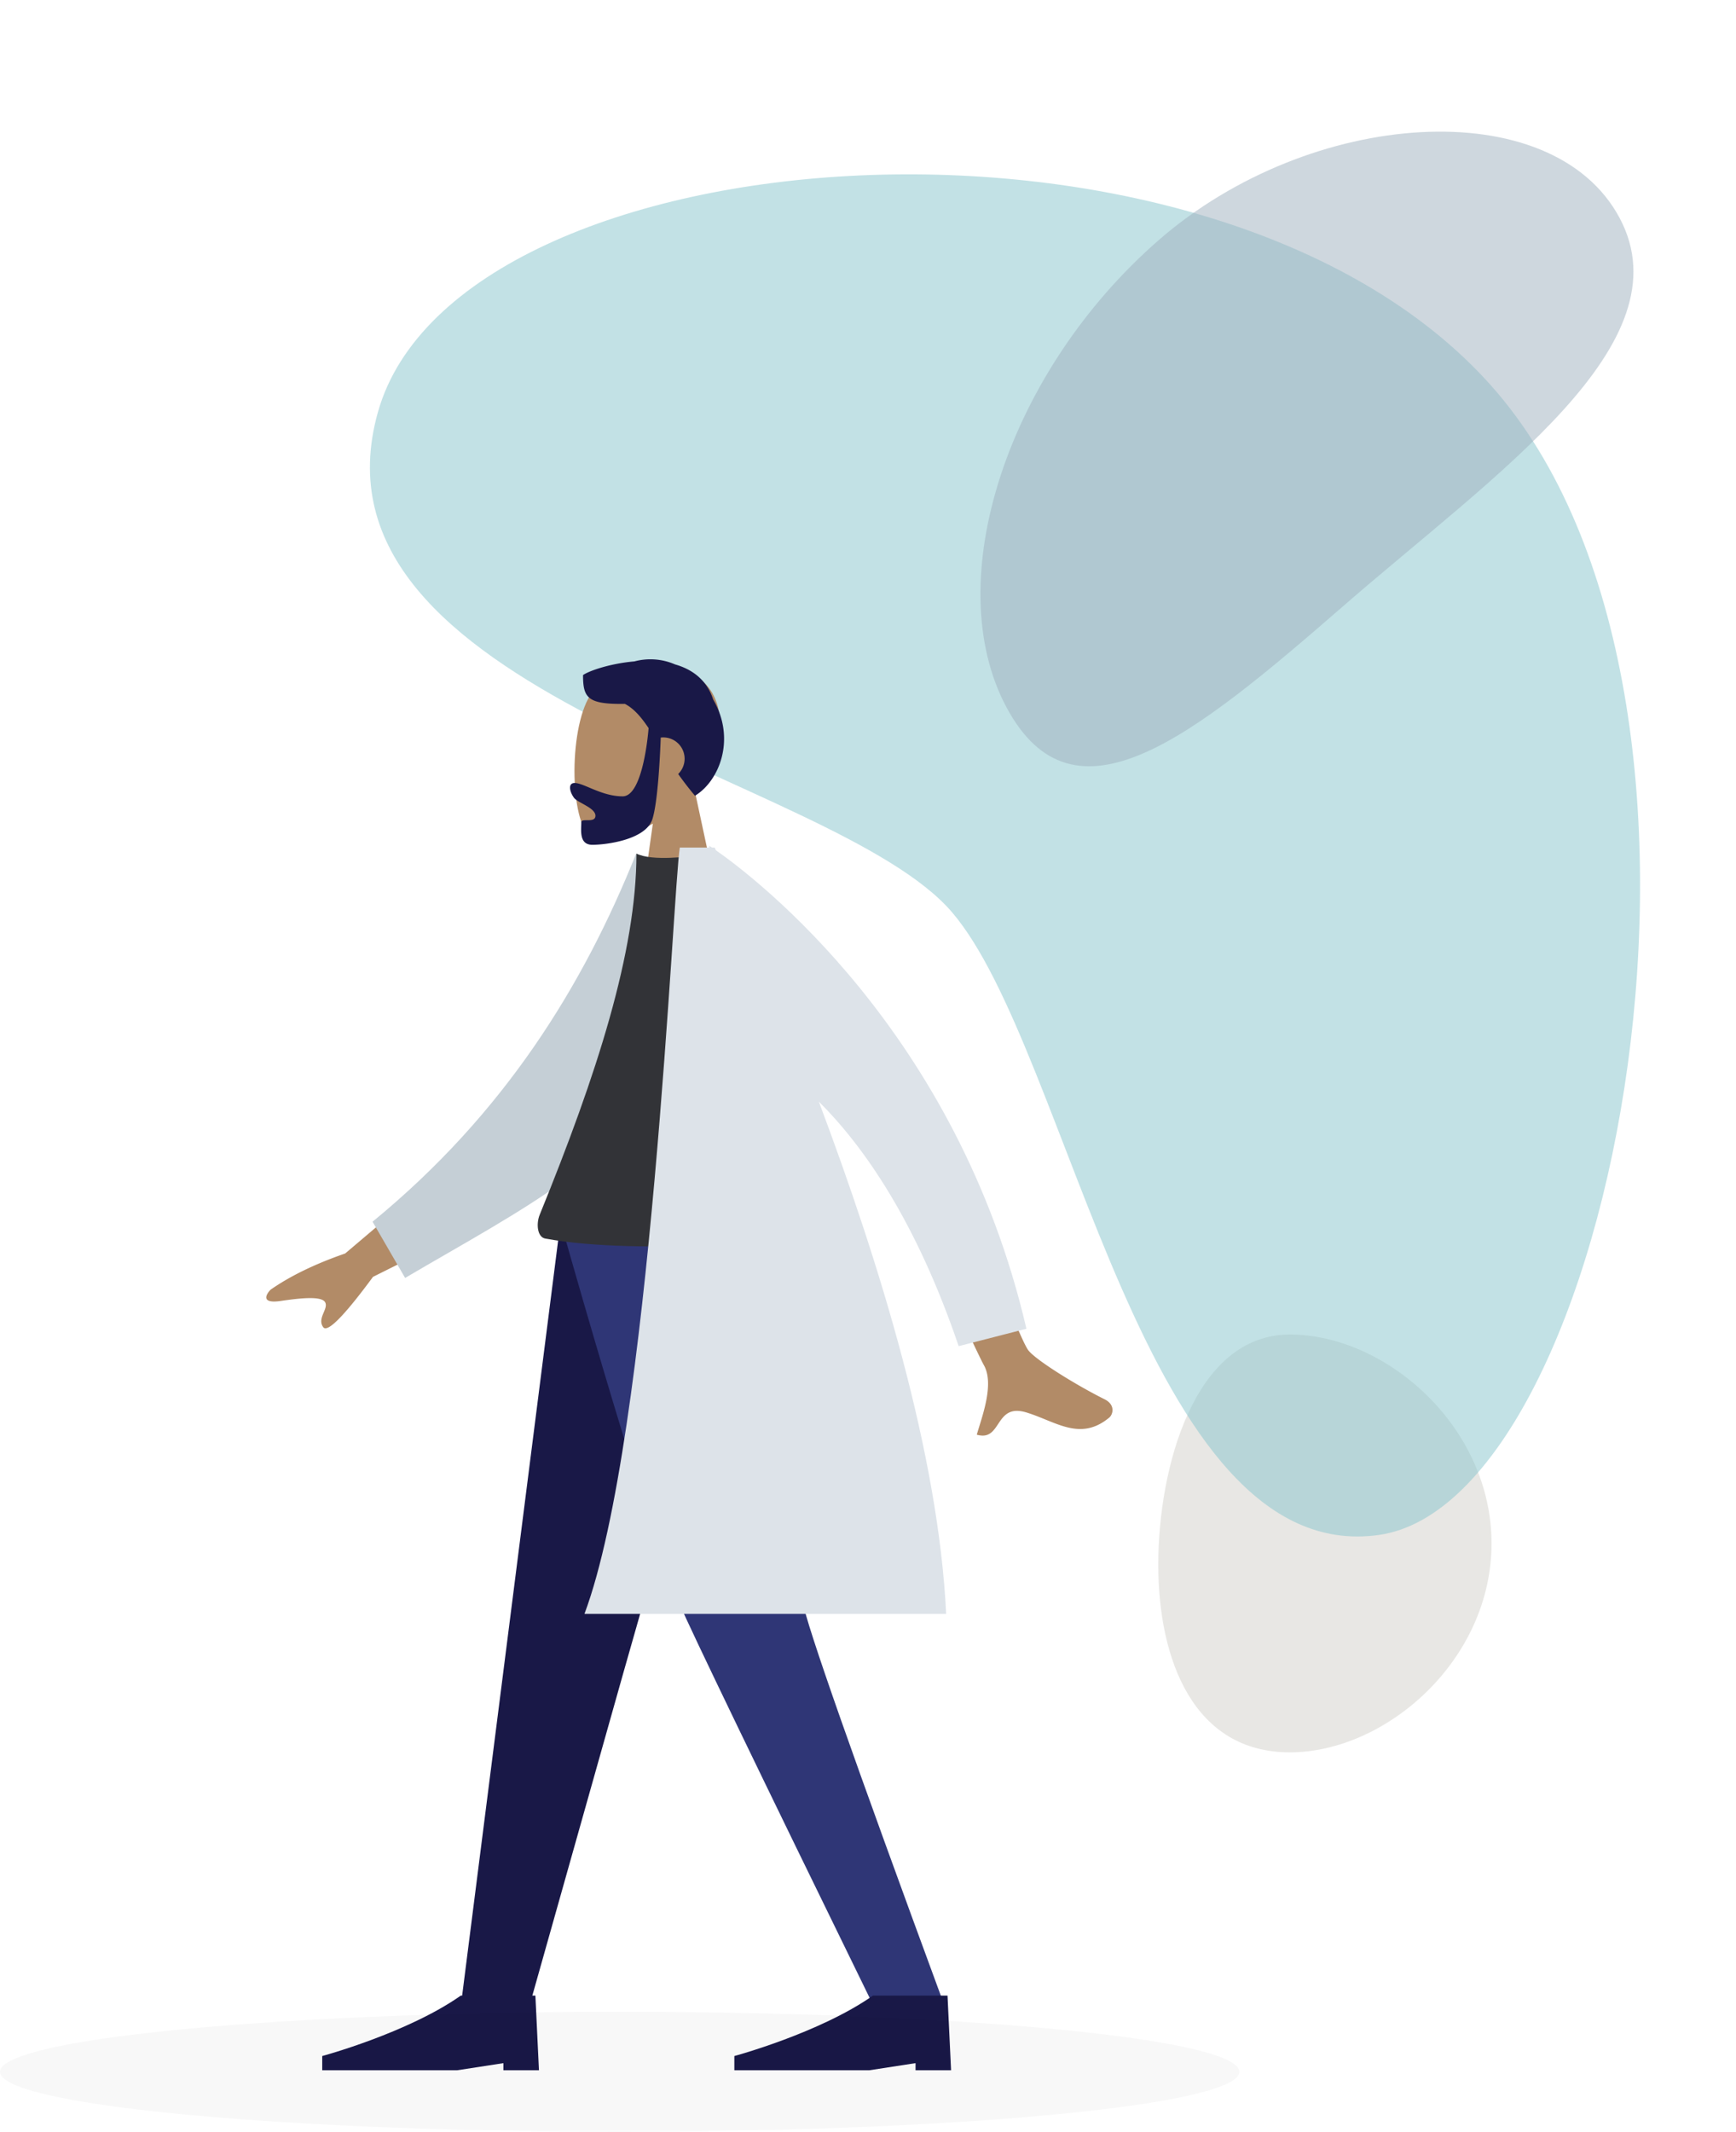
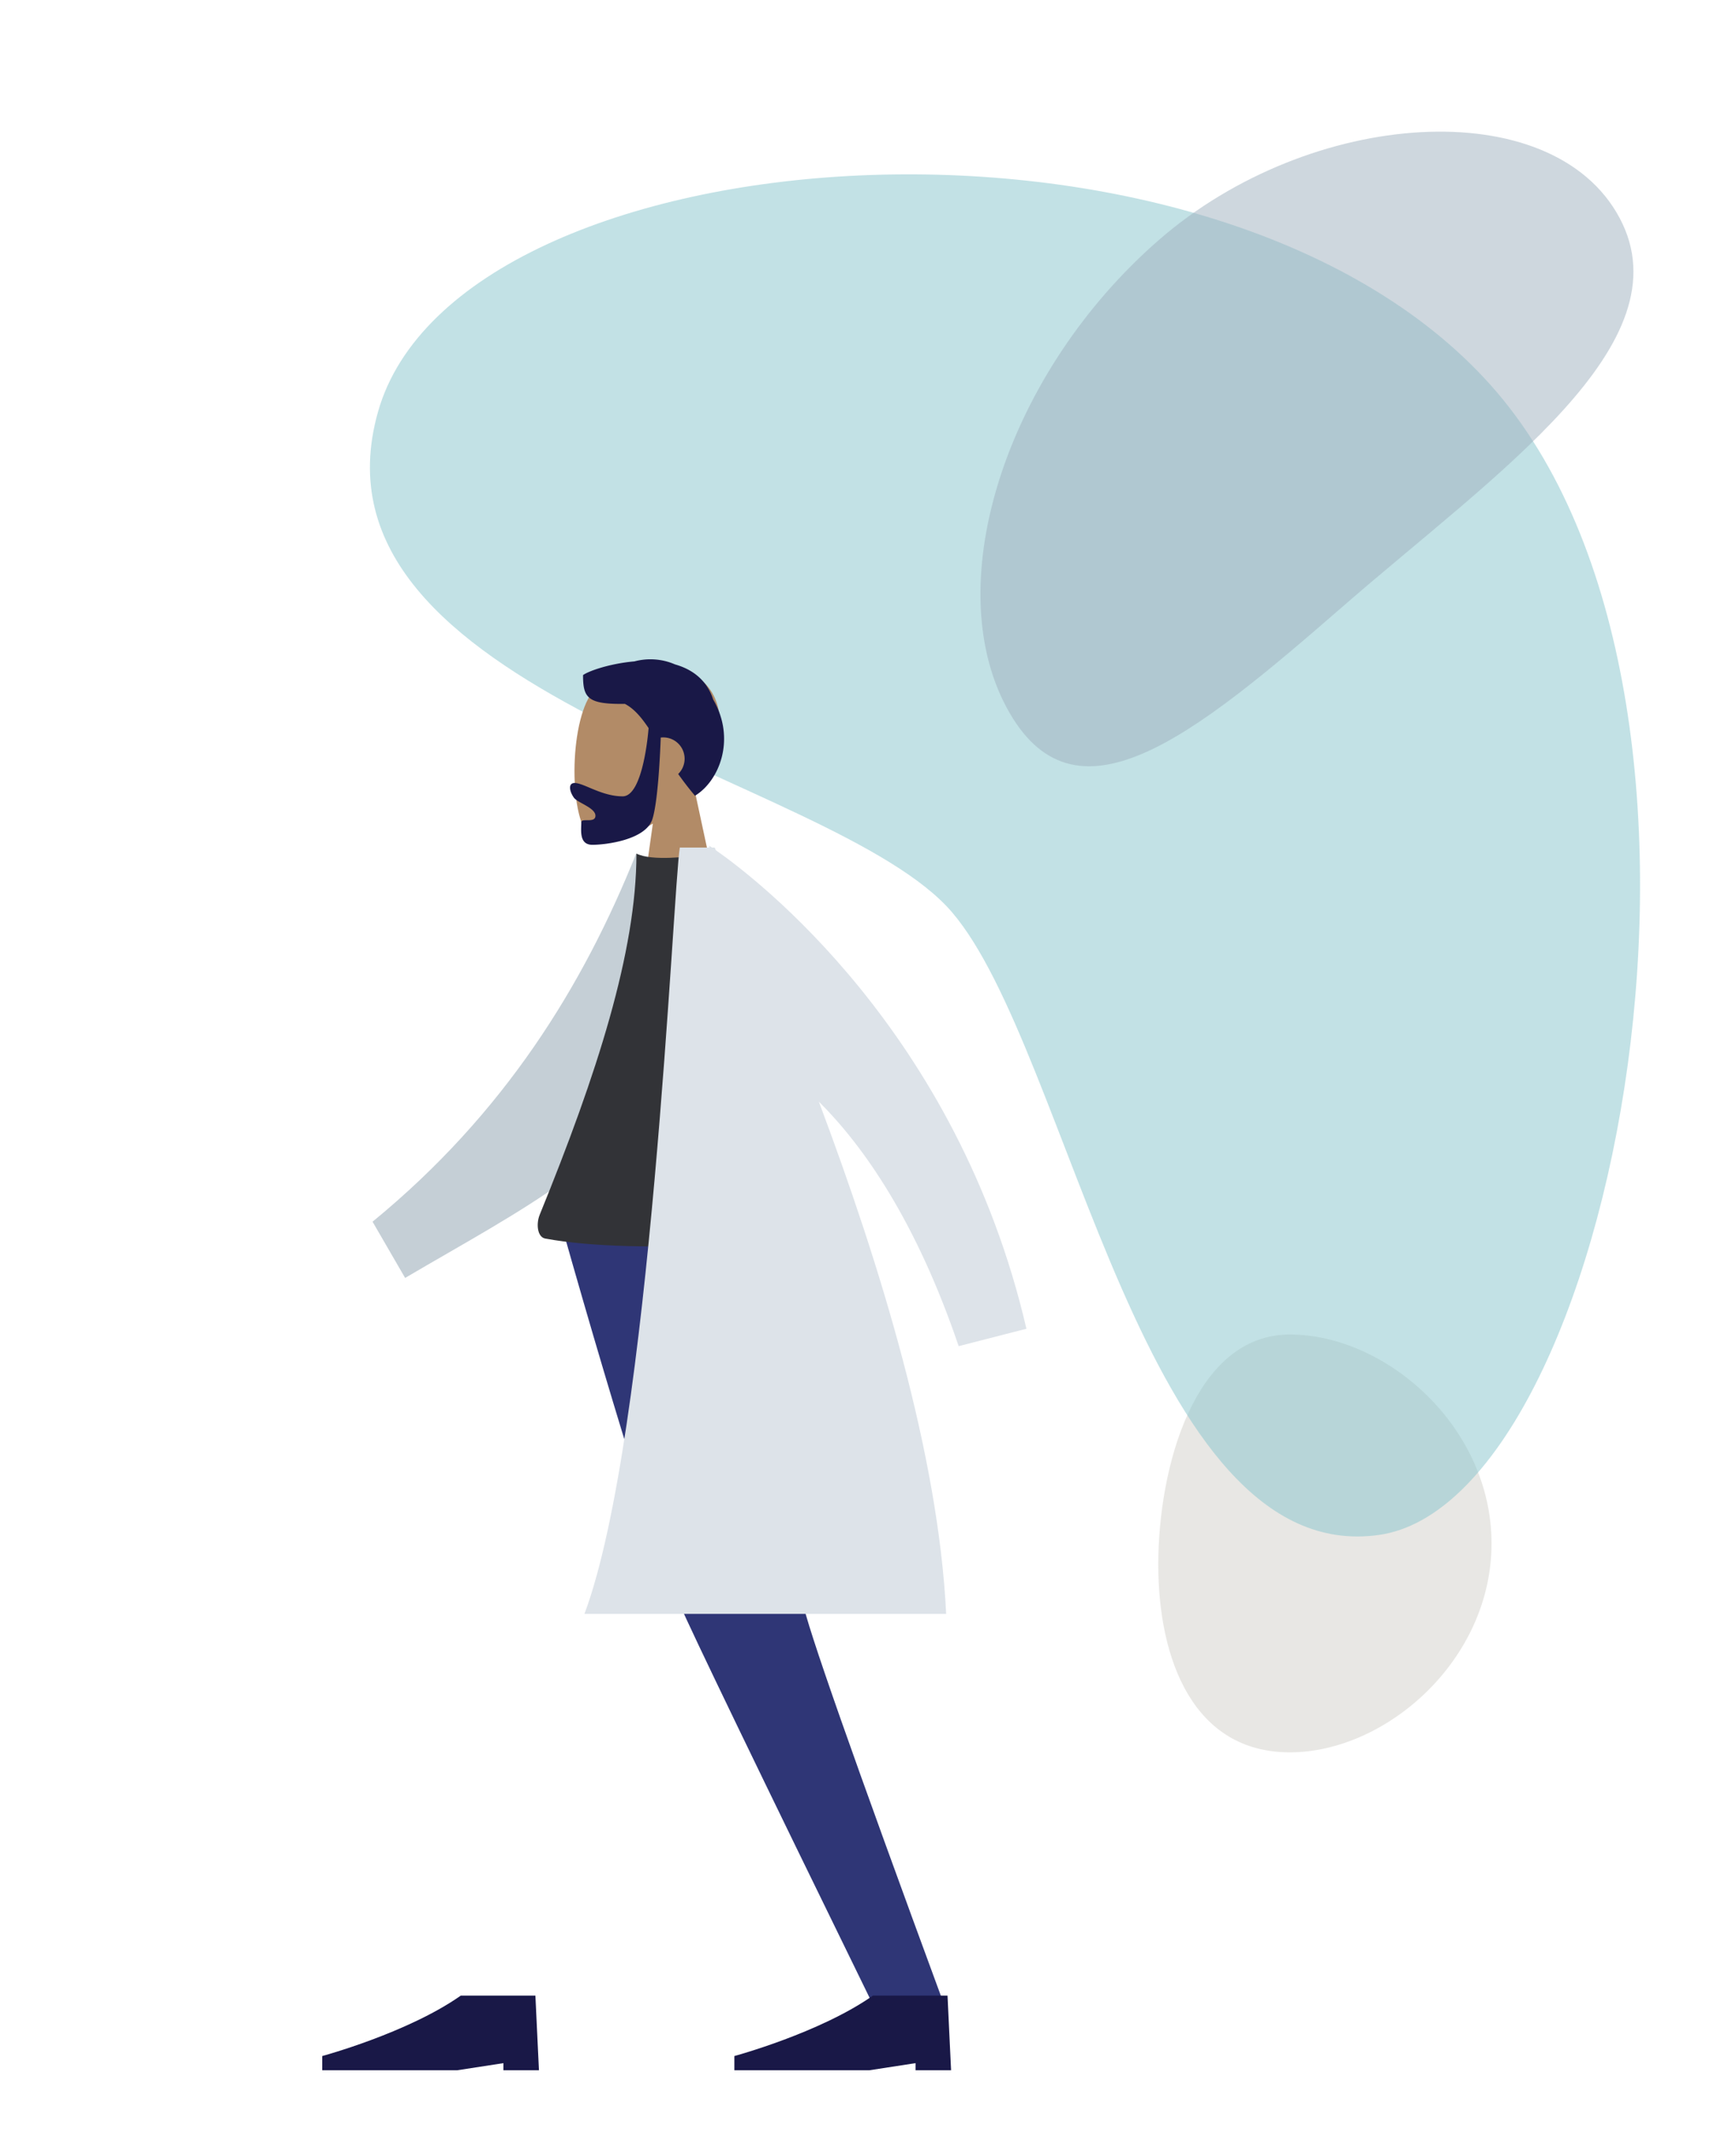
<svg xmlns="http://www.w3.org/2000/svg" width="564.495" height="692.904" viewBox="0 0 564.495 692.904">
  <defs>
    <style>
      .cls-1 {
        fill: #d3d0cb;
      }

      .cls-1, .cls-2, .cls-3 {
        opacity: 0.5;
      }

      .cls-2 {
        fill: #87c5cd;
      }

      .cls-3 {
        fill: #9fb1be;
      }

      .cls-4 {
        fill: #b28b67;
      }

      .cls-5 {
        fill: #191847;
      }

      .cls-6 {
        fill: #2f3676;
      }

      .cls-7 {
        fill: #c5cfd6;
      }

      .cls-8 {
        fill: #323337;
      }

      .cls-9 {
        fill: #dde3e9;
      }

      .cls-10 {
        fill: #001011;
        opacity: 0.03;
      }
    </style>
  </defs>
  <g id="svg-education-events" transform="translate(-1216 -1562.096)">
    <path id="Weird_Shape" data-name="Weird Shape" class="cls-1" d="M42.78,135.811c31.184,0,65.586-29.858,65.586-67.905S73.964,0,42.78,0,0,43.542,0,74.747,11.6,135.811,42.78,135.811Z" transform="translate(1592.635 1995.86)" />
    <path id="Weird_Shape-2" data-name="Weird Shape" class="cls-2" d="M5.7,55.768c38.6-87.248,284.049-71.279,359.57,41.982s-10.789,364.886-88.157,364.886S199.748,292.747,167.847,242.854-32.9,143.015,5.7,55.768Z" transform="translate(1325.53 1641.448) rotate(-8)" />
    <path id="Weird_Shape-3" data-name="Weird Shape" class="cls-3" d="M82.042,255.924c45.288,10.376,47.127-38.823,47.1-104.152S138.176,11.507,92.887,1.131-.022,53.518,0,118.847,36.754,245.547,82.042,255.924Z" transform="translate(1682.561 1562.096) rotate(49)" />
    <g id="Group_4" data-name="Group 4" transform="translate(1302.582 1776.383)">
      <g id="Head" transform="translate(100.22 2.288)">
        <path id="Head-2" data-name="Head" class="cls-4" d="M0,0,9.545,44.489C4.222,50.738.619,58.4,1.221,66.976,2.956,91.7,37.371,86.26,44.065,73.782s5.9-44.13-2.752-46.36c-3.451-.889-10.8,1.289-18.282,5.8L27.727,0Z" transform="translate(48.521 84.334) rotate(180)" />
      </g>
      <path id="Hair" class="cls-5" d="M23.343,8.26c-1.863,5.625-2.572,21.819-2.744,26.6a7,7,0,0,1-.832.049,6.932,6.932,0,0,1-4.843-11.89c-1.6-2.264-3.4-4.629-5.461-7.069C1.725,20.6-4.016,34.187,3.549,47.242c2.091,6.4,6.825,9.812,12.416,11.4a20.111,20.111,0,0,0,13.2.973c7.779-.668,14.726-3.04,16.7-4.449,0-7.364-1.428-9.55-13.616-9.358-2.995-1.582-5.3-4.305-7.7-7.876.017-.238,1.629-22.177,8.423-22.177,6.83,0,12.626,4.337,15.623,4.337,2.184,0,1.7-2.735.249-4.761-1.195-1.673-7.013-3.285-7.013-5.878,0-1.464,1.466-1.462,2.742-1.459.984,0,1.855,0,1.855-.666,0-2.543.809-7.326-3.607-7.326C38.349,0,25.538,1.628,23.343,8.26Z" transform="translate(148.869 60.306) rotate(180)" />
-       <path id="Leg" class="cls-5" d="M94.732,0,52.848,146.981,22.289,255.314H0L32.473,0Z" transform="translate(63.251 182.509)" />
      <path id="Leg-2" data-name="Leg" class="cls-6" d="M73.585,0c.969,75.756,4.272,117.075,5.289,123.958s16.4,50.668,46.141,131.356H101.926Q45.128,139.2,38.514,123.958C34.1,113.793,20.5,72.474,0,0Z" transform="translate(95.599 182.509)" />
      <path id="Shoe" class="cls-5" d="M70.471,24.261,69.316,0H45.055C27.8,12.13,0,19.64,0,19.64v4.621H43.9L58.919,21.95v2.311Z" transform="translate(152.207 434.357)" />
      <path id="Shoe-2" data-name="Shoe" class="cls-5" d="M70.471,24.261,69.316,0H45.055C27.8,12.13,0,19.64,0,19.64v4.621H43.9L58.919,21.95v2.311Z" transform="translate(18.196 434.357)" />
-       <path id="Skin" class="cls-4" d="M37.019,4.019C35.3,6.59,33.379,9.162,28,7.523,18.431,4.605,10.533-2.007,1.054,5.856c-1.166.967-2.147,4.128,1.556,5.969C11.839,16.415,25.389,24.812,27.5,27.906c4.309,6.33,29.231,73.646,29.231,73.646L77.189,98.58S44.243,27.1,41.864,22.973C38.295,16.785,42.492,6.006,44.133.3A6.937,6.937,0,0,0,42.214,0C39.575,0,38.359,2.01,37.019,4.019ZM240.459,51.6l-35.348,17.64,9.531,19.52,34.873-29.565Q264.19,54.112,273.8,47.4c1.48-1.551,3.185-4.6-3.333-3.638s-13.417,1.681-14.477-.491,2.718-5.123.679-8.011a.855.855,0,0,0-.739-.377Q252.783,34.886,240.459,51.6Z" transform="translate(275.169 252.333) rotate(180)" />
      <path id="Coat_Back" data-name="Coat Back" class="cls-7" d="M0,125.579l12.265,5.282c20.878-41.3,50.054-80.479,95.808-111.723L99.109,0C59.654,18.82,22.633,32.882,5.319,64.787-.493,75.5.77,112.235,0,125.579Z" transform="matrix(-0.996, 0.087, -0.087, -0.996, 143.865, 192.467)" />
      <path id="Shirt" class="cls-8" d="M88.2,125.112s-54.479,5.776-85.763,0c-2.584-.477-2.991-4.8-1.793-7.739C19.3,71.652,32.1,31.757,32.1,0c5.136,2.589,17.976.776,17.976.776C73.081,33.5,83.656,71.053,88.2,125.112Z" transform="translate(88.268 63.173)" />
      <path id="Coat_Front" data-name="Coat Front" class="cls-9" d="M26.1,0c2.481,51.852,21.6,113.861,41.4,166.514C52.89,151.974,35.824,127.6,22.03,87.029L0,92.684c22.451,96.74,88.225,146.632,100.99,155.538l.372.86h.88c.594.4.907.6.907.6l-.034-.6H112.7C114.935,235.952,121.976,58.16,143.713,0Z" transform="translate(247.178 310.288) rotate(180)" />
    </g>
-     <ellipse id="Ellipse_4" data-name="Ellipse 4" class="cls-10" cx="201.5" cy="19.5" rx="201.5" ry="19.5" transform="translate(1216 2216)" />
  </g>
</svg>